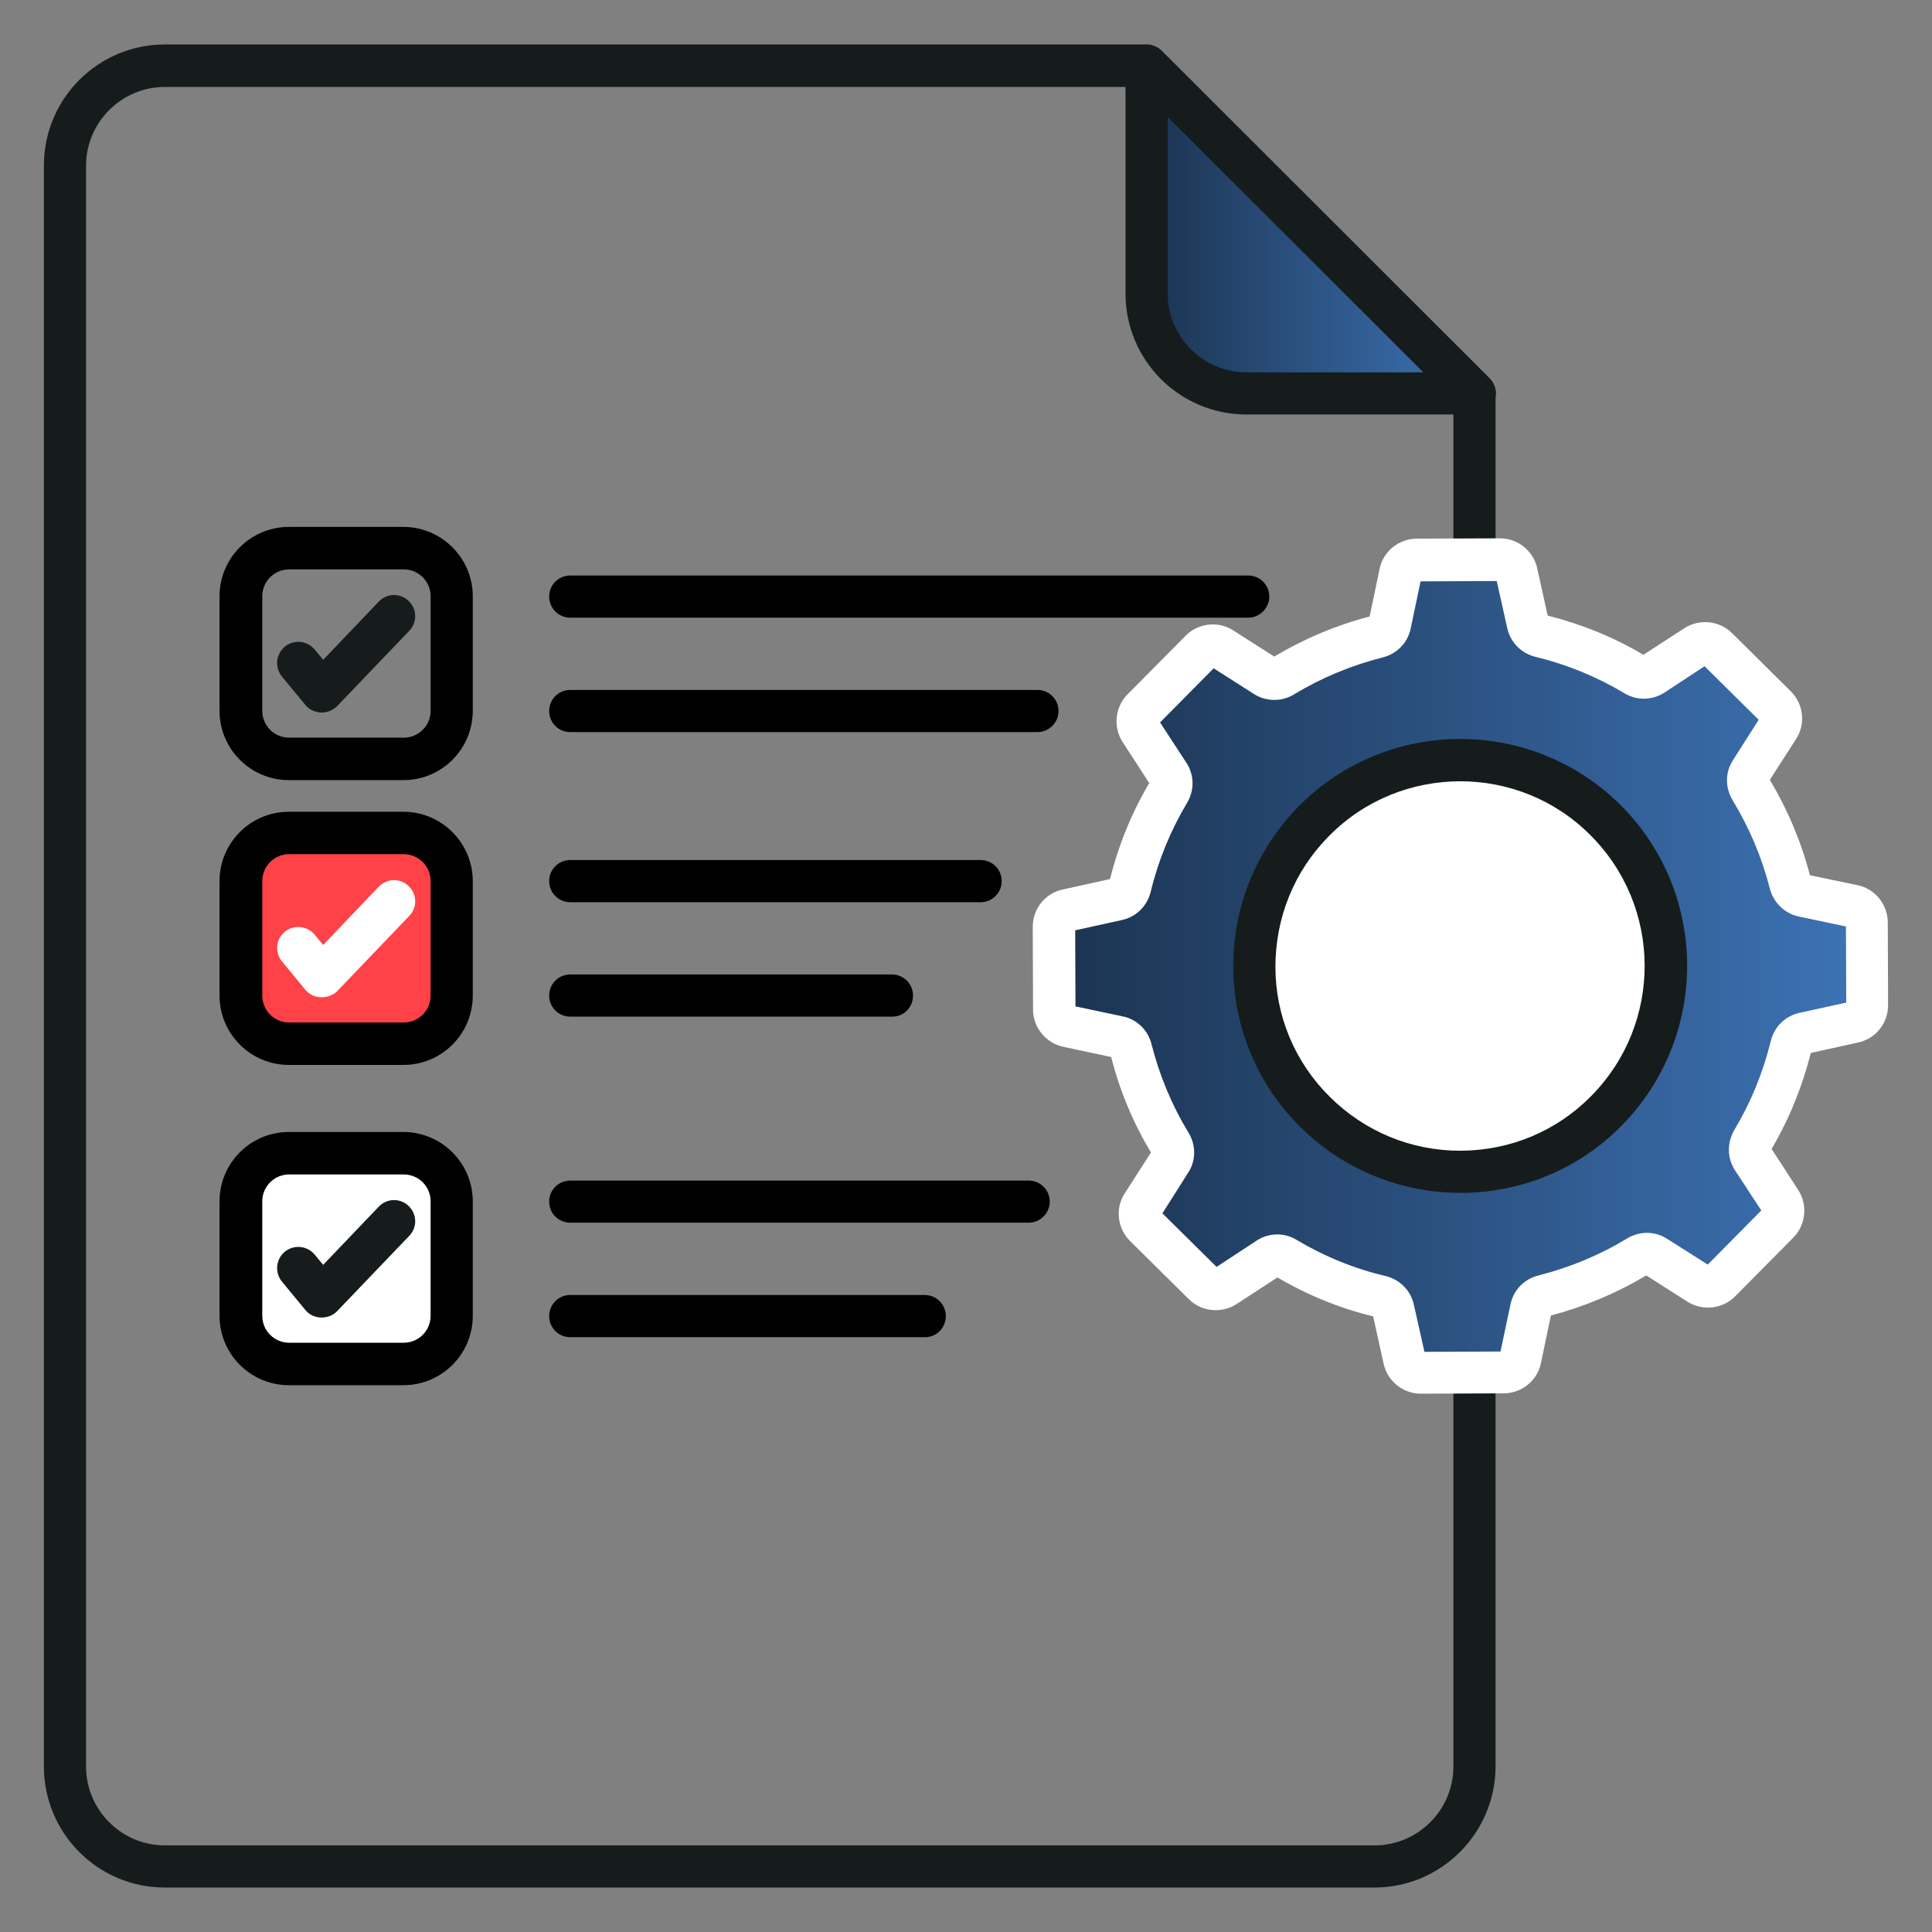
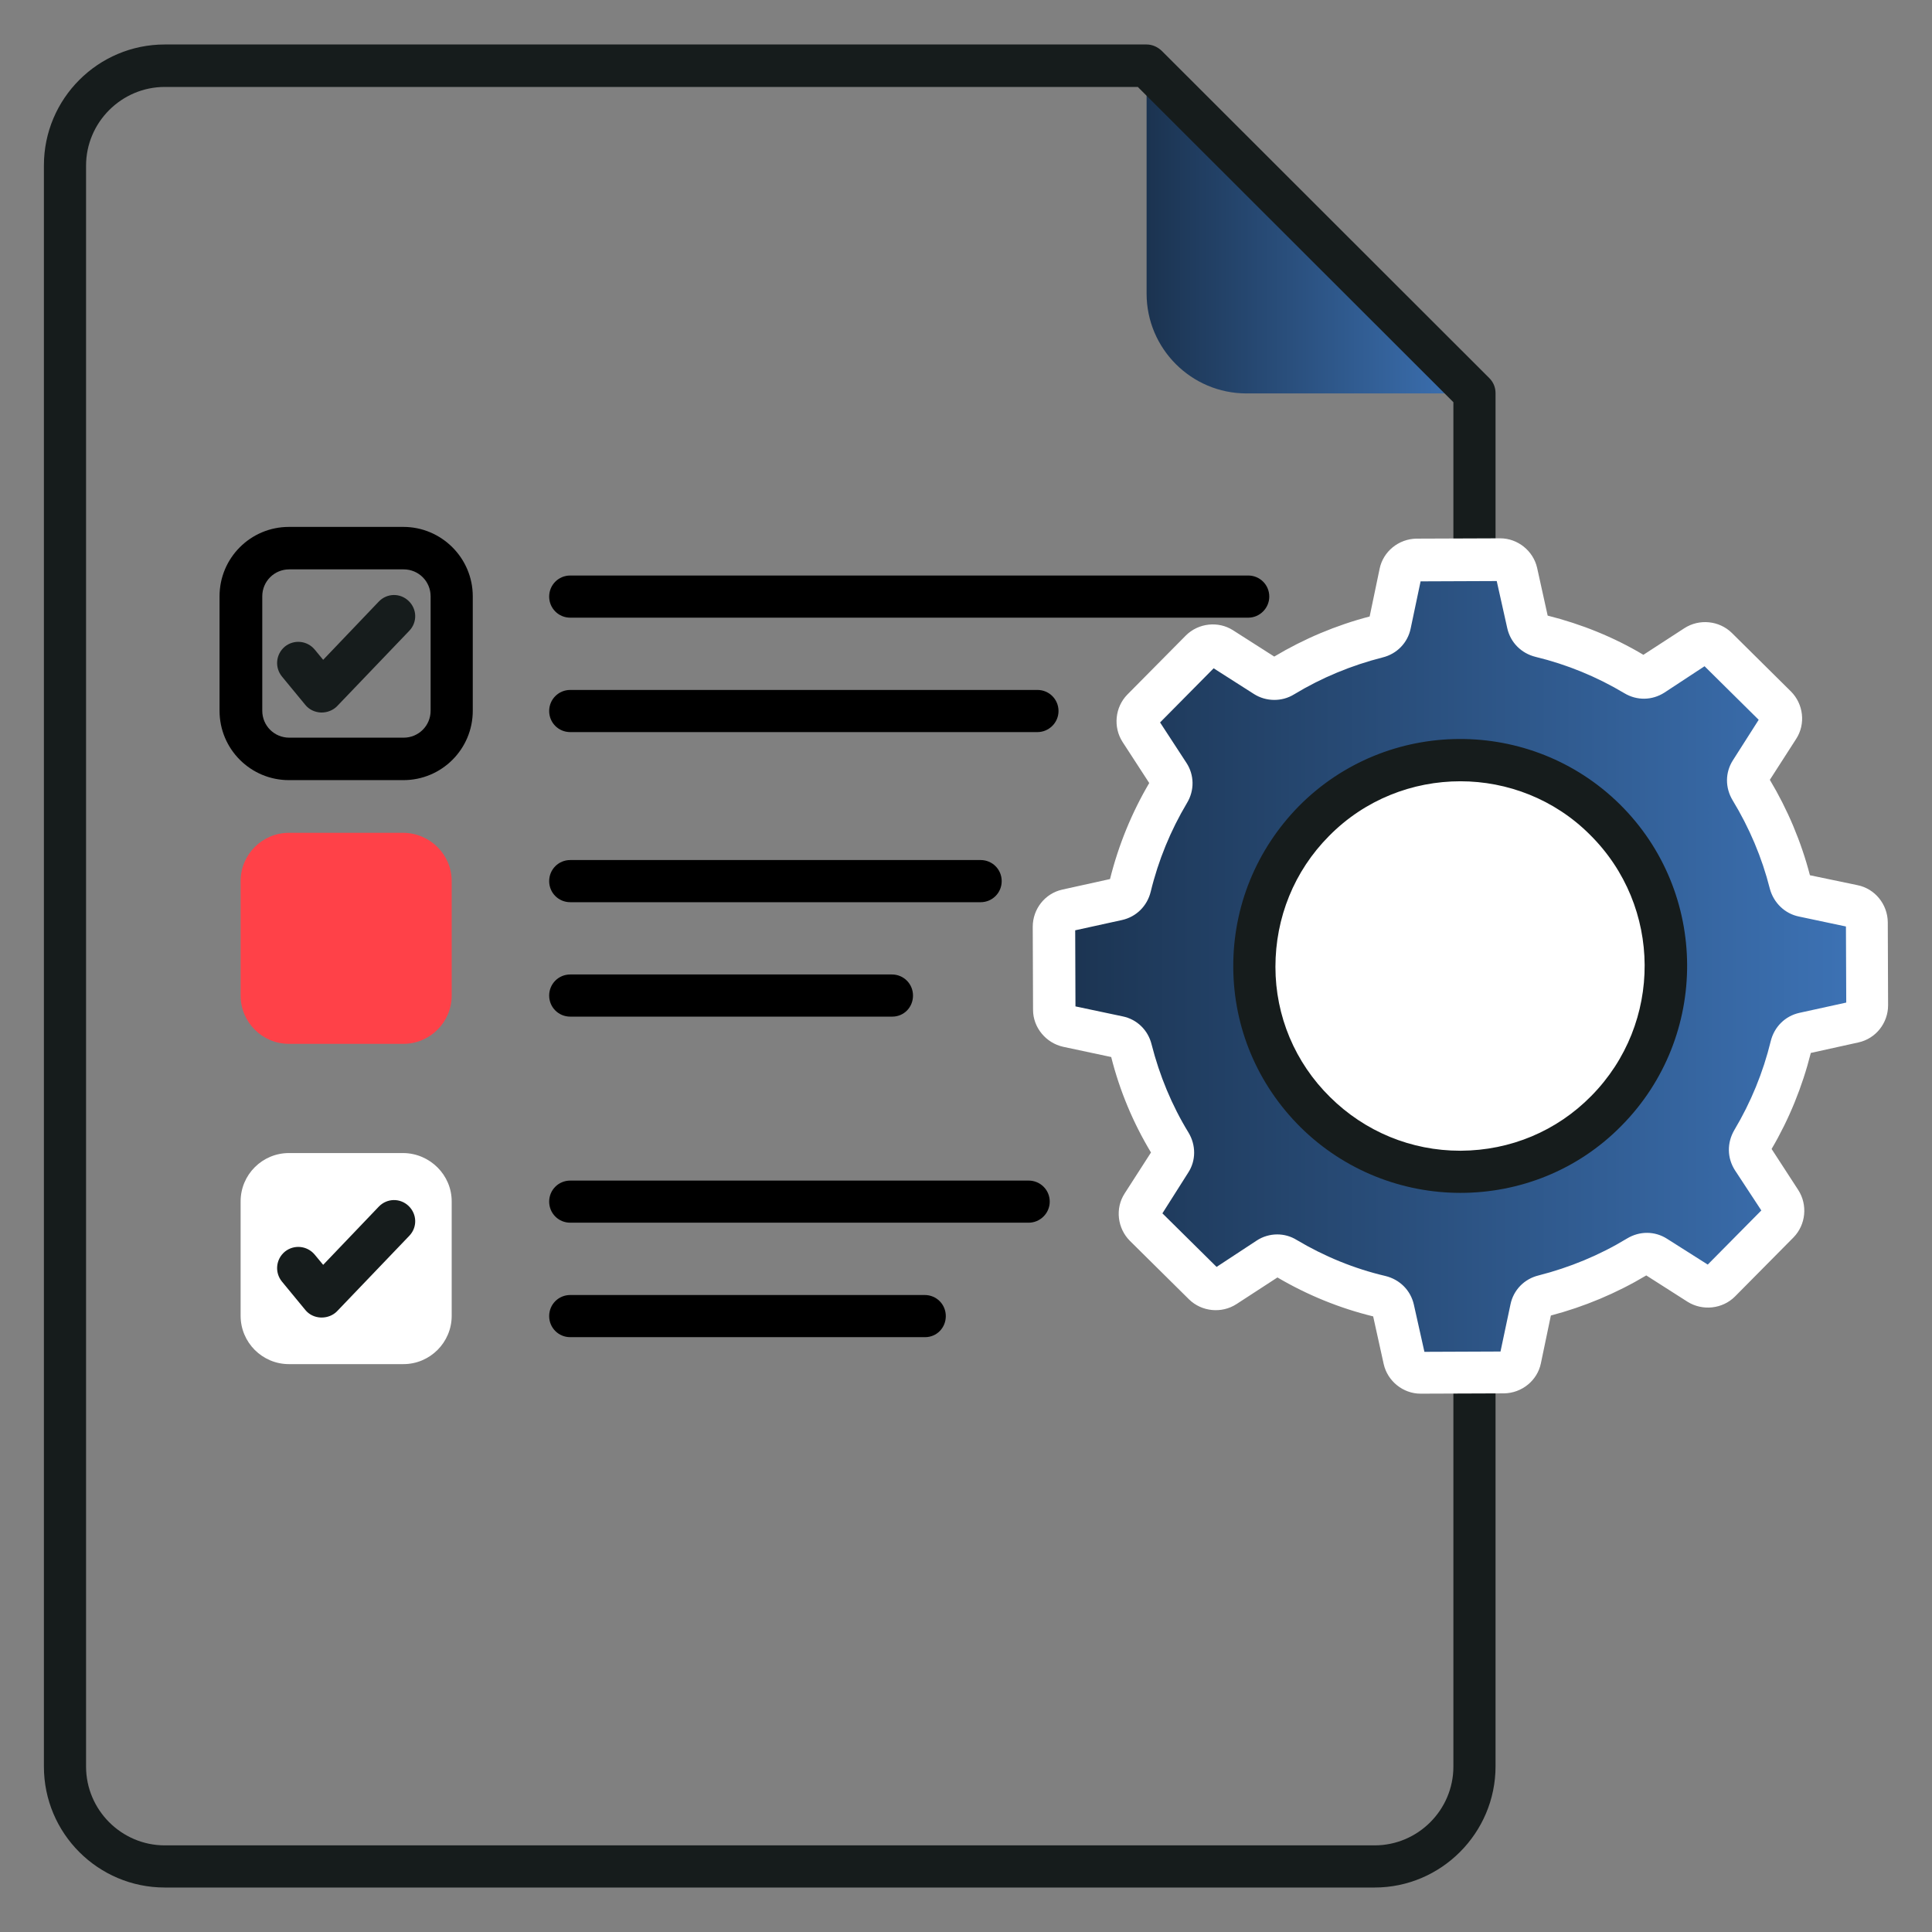
<svg xmlns="http://www.w3.org/2000/svg" width="44" height="44" viewBox="0 0 44 44" fill="none">
  <rect x="0" y="0" width="44" height="44" fill="#808080" stroke="none" />
  <path d="M33.58 8.96H28.387C27.133 8.96 26.113 7.94 26.113 6.687V1.5L33.58 8.96Z" fill="url(#paint0_linear_38_3283)" />
  <path d="M31.307 42.987H3.753C2.233 42.987 1 41.753 1 40.233V3.767C1 2.247 2.233 1.013 3.753 1.013H26.113C26.24 1.013 26.36 1.067 26.453 1.153L33.92 8.613C34.013 8.707 34.06 8.827 34.06 8.953V40.227C34.06 41.747 32.82 42.987 31.307 42.987ZM3.753 1.98C2.767 1.98 1.96 2.787 1.96 3.773V40.233C1.96 41.22 2.767 42.027 3.753 42.027H31.307C32.293 42.027 33.1 41.22 33.1 40.233V9.16L25.913 1.98H3.753Z" fill="#161C1C" />
-   <path d="M33.58 9.44H28.387C26.867 9.44 25.633 8.207 25.633 6.687V1.5C25.633 1.307 25.753 1.133 25.933 1.053C26.113 0.98 26.32 1.02 26.46 1.16L33.927 8.62C34.067 8.76 34.107 8.967 34.033 9.147C33.947 9.32 33.773 9.44 33.58 9.44ZM26.593 2.66V6.687C26.593 7.673 27.4 8.48 28.387 8.48H32.42L26.593 2.66Z" fill="#161C1C" />
  <path d="M40.507 27.84L39.173 29.187C39.047 29.313 38.847 29.333 38.7 29.24L37.707 28.607C37.58 28.527 37.427 28.527 37.3 28.607C36.627 29.02 35.9 29.32 35.153 29.507C35.013 29.54 34.9 29.653 34.867 29.8L34.627 30.953C34.587 31.127 34.433 31.253 34.253 31.253L32.36 31.26C32.18 31.26 32.027 31.133 31.987 30.96L31.733 29.807C31.7 29.66 31.587 29.553 31.447 29.52C30.7 29.34 29.973 29.047 29.293 28.647C29.167 28.573 29.007 28.573 28.887 28.653L27.9 29.293C27.747 29.393 27.553 29.373 27.42 29.247L26.073 27.913C25.947 27.787 25.927 27.587 26.02 27.44L26.653 26.447C26.733 26.32 26.733 26.167 26.653 26.04C26.24 25.367 25.94 24.647 25.753 23.9C25.72 23.76 25.607 23.647 25.46 23.613L24.307 23.373C24.133 23.333 24.007 23.18 24.007 23L24 21.1C24 20.92 24.127 20.767 24.3 20.727L25.447 20.473C25.593 20.44 25.7 20.327 25.733 20.187C25.913 19.44 26.207 18.713 26.613 18.033C26.687 17.907 26.687 17.747 26.607 17.627L25.967 16.64C25.867 16.487 25.887 16.293 26.013 16.16L27.347 14.813C27.473 14.687 27.673 14.667 27.82 14.76L28.813 15.393C28.94 15.473 29.093 15.473 29.22 15.393C29.893 14.98 30.62 14.68 31.367 14.493C31.507 14.46 31.62 14.347 31.653 14.2L31.893 13.047C31.933 12.873 32.087 12.747 32.267 12.747L34.16 12.74C34.34 12.74 34.493 12.867 34.533 13.04L34.787 14.187C34.82 14.333 34.933 14.44 35.073 14.473C35.82 14.653 36.547 14.947 37.227 15.353C37.353 15.427 37.513 15.427 37.633 15.347L38.62 14.707C38.773 14.607 38.967 14.627 39.1 14.753L40.447 16.087C40.573 16.213 40.593 16.413 40.5 16.56L39.867 17.553C39.787 17.68 39.787 17.833 39.867 17.96C40.28 18.633 40.58 19.36 40.767 20.107C40.8 20.247 40.913 20.36 41.06 20.393L42.213 20.633C42.387 20.673 42.513 20.827 42.513 21.007L42.52 22.9C42.52 23.08 42.393 23.233 42.22 23.273L41.073 23.527C40.927 23.56 40.82 23.673 40.787 23.813C40.607 24.56 40.313 25.287 39.907 25.967C39.833 26.093 39.833 26.253 39.913 26.373L40.553 27.36C40.653 27.513 40.633 27.713 40.507 27.84Z" fill="url(#paint1_linear_38_3283)" />
  <path d="M36.593 25.3C34.773 27.14 31.8 27.153 29.96 25.333C28.12 23.513 28.107 20.54 29.927 18.7C31.747 16.86 34.72 16.847 36.56 18.667C38.4 20.487 38.413 23.46 36.593 25.3Z" fill="white" />
  <path d="M32.353 31.74C31.953 31.74 31.6 31.453 31.513 31.067L31.273 29.98C30.507 29.793 29.773 29.493 29.093 29.093L28.16 29.7C27.82 29.92 27.367 29.873 27.08 29.593L25.733 28.26C25.447 27.973 25.393 27.52 25.613 27.18L26.213 26.247C25.807 25.573 25.5 24.84 25.307 24.073L24.213 23.84C23.82 23.753 23.527 23.4 23.527 23L23.52 21.107C23.52 20.7 23.8 20.347 24.193 20.26L25.28 20.02C25.473 19.247 25.773 18.513 26.173 17.833L25.567 16.9C25.347 16.56 25.393 16.107 25.673 15.82L27.007 14.473C27.293 14.187 27.747 14.14 28.08 14.353L29.02 14.953C29.7 14.547 30.427 14.24 31.193 14.04L31.42 12.953C31.5 12.56 31.853 12.273 32.26 12.267L34.16 12.26H34.167C34.567 12.26 34.92 12.547 35.007 12.933L35.247 14.02C36.013 14.213 36.747 14.507 37.427 14.913L38.36 14.307C38.7 14.087 39.153 14.133 39.44 14.413L40.787 15.747C41.073 16.033 41.127 16.487 40.907 16.827L40.307 17.76C40.713 18.44 41.02 19.167 41.22 19.933L42.307 20.16C42.7 20.24 42.987 20.593 42.993 21L43 22.893C43 23.3 42.72 23.653 42.327 23.74L41.24 23.98C41.047 24.747 40.747 25.487 40.347 26.167L40.953 27.1C41.173 27.44 41.127 27.893 40.847 28.18L39.513 29.527C39.227 29.813 38.773 29.86 38.433 29.647L37.493 29.047C36.813 29.453 36.08 29.76 35.32 29.96L35.093 31.047C35.013 31.44 34.66 31.727 34.253 31.733L32.353 31.74C32.36 31.74 32.36 31.74 32.353 31.74ZM29.087 28.113C29.24 28.113 29.393 28.153 29.533 28.24C30.16 28.613 30.84 28.893 31.553 29.06C31.88 29.14 32.127 29.387 32.2 29.713L32.44 30.787L34.173 30.78L34.4 29.707C34.467 29.38 34.713 29.127 35.04 29.047C35.747 28.867 36.427 28.587 37.053 28.207C37.34 28.033 37.687 28.033 37.967 28.213L38.893 28.8L40.113 27.567L39.513 26.653C39.333 26.373 39.327 26.027 39.5 25.733C39.873 25.107 40.153 24.427 40.327 23.713C40.407 23.387 40.653 23.14 40.98 23.067L42.047 22.833L42.04 21.1L40.967 20.873C40.647 20.807 40.393 20.56 40.307 20.24C40.127 19.527 39.84 18.853 39.46 18.227C39.287 17.94 39.287 17.593 39.467 17.313L40.053 16.393L38.82 15.173L37.907 15.773C37.627 15.953 37.28 15.96 36.993 15.787C36.367 15.413 35.687 15.133 34.973 14.96C34.647 14.88 34.4 14.633 34.327 14.307L34.087 13.233L32.353 13.24L32.127 14.313C32.06 14.64 31.813 14.893 31.487 14.973C30.78 15.153 30.1 15.433 29.473 15.813C29.193 15.987 28.833 15.98 28.56 15.807L27.64 15.22L26.42 16.453L27.02 17.373C27.2 17.647 27.207 18 27.033 18.287C26.66 18.913 26.38 19.593 26.207 20.307C26.127 20.633 25.88 20.88 25.553 20.953L24.487 21.187L24.493 22.92L25.567 23.147C25.893 23.213 26.147 23.46 26.227 23.787C26.407 24.493 26.687 25.173 27.067 25.793C27.24 26.08 27.24 26.433 27.06 26.707L26.473 27.633L27.707 28.853L28.62 28.253C28.76 28.16 28.927 28.113 29.087 28.113Z" fill="white" />
  <path d="M33.26 27.167C31.947 27.167 30.627 26.667 29.62 25.673C28.64 24.7 28.093 23.407 28.087 22.027C28.08 20.647 28.613 19.347 29.58 18.36C31.587 16.333 34.867 16.32 36.893 18.32C38.92 20.327 38.933 23.607 36.933 25.633C35.927 26.66 34.593 27.167 33.26 27.167ZM33.26 17.793C32.173 17.793 31.087 18.207 30.267 19.04C29.473 19.84 29.047 20.9 29.047 22.02C29.047 23.14 29.493 24.2 30.293 24.987C31.087 25.773 32.14 26.207 33.253 26.207H33.273C34.4 26.2 35.453 25.76 36.24 24.96C37.873 23.307 37.86 20.64 36.207 19.007C35.4 18.2 34.327 17.793 33.26 17.793Z" fill="#161C1C" />
  <path d="M9.187 17.767H6.58C5.707 17.767 5 17.06 5 16.187V13.58C5 12.707 5.707 12 6.58 12H9.187C10.053 12 10.767 12.707 10.767 13.58V16.187C10.767 17.06 10.06 17.767 9.187 17.767ZM6.587 12.967C6.247 12.967 5.973 13.24 5.973 13.58V16.187C5.973 16.527 6.247 16.8 6.587 16.8H9.193C9.533 16.8 9.807 16.527 9.807 16.187V13.58C9.807 13.24 9.533 12.967 9.193 12.967H6.587Z" fill="black" />
  <path d="M7.327 16.227C7.32 16.227 7.313 16.227 7.307 16.227C7.167 16.22 7.04 16.16 6.953 16.053L6.42 15.406C6.253 15.2 6.28 14.9 6.487 14.726C6.693 14.56 6.993 14.586 7.167 14.793L7.36 15.027L8.627 13.7C8.813 13.507 9.113 13.5 9.307 13.687C9.5 13.873 9.507 14.173 9.32 14.367L7.673 16.087C7.587 16.173 7.46 16.227 7.327 16.227Z" fill="#161C1C" />
  <path d="M28.427 14.067H12.987C12.72 14.067 12.507 13.853 12.507 13.587C12.507 13.32 12.72 13.107 12.987 13.107H28.427C28.693 13.107 28.907 13.32 28.907 13.587C28.907 13.847 28.693 14.067 28.427 14.067Z" fill="black" />
  <path d="M23.627 16.673H12.987C12.72 16.673 12.507 16.46 12.507 16.193C12.507 15.927 12.72 15.713 12.987 15.713H23.627C23.893 15.713 24.107 15.927 24.107 16.193C24.107 16.46 23.887 16.673 23.627 16.673Z" fill="black" />
  <path d="M10.287 20.067V22.673C10.287 23.28 9.793 23.773 9.187 23.773H6.58C5.973 23.773 5.48 23.28 5.48 22.673V20.067C5.48 19.46 5.973 18.967 6.58 18.967H9.187C9.793 18.973 10.287 19.46 10.287 20.067Z" fill="#FF4148" />
-   <path d="M9.187 24.253H6.58C5.707 24.253 5 23.547 5 22.673V20.067C5 19.193 5.707 18.487 6.58 18.487H9.187C10.053 18.487 10.767 19.193 10.767 20.067V22.673C10.767 23.547 10.06 24.253 9.187 24.253ZM6.587 19.453C6.247 19.453 5.973 19.727 5.973 20.067V22.673C5.973 23.013 6.247 23.287 6.587 23.287H9.193C9.533 23.287 9.807 23.013 9.807 22.673V20.067C9.807 19.727 9.533 19.453 9.193 19.453H6.587Z" fill="black" />
-   <path d="M7.327 22.713C7.32 22.713 7.313 22.713 7.307 22.713C7.167 22.706 7.04 22.646 6.953 22.54L6.42 21.893C6.253 21.686 6.28 21.387 6.487 21.22C6.693 21.053 6.993 21.08 7.167 21.287L7.36 21.52L8.627 20.193C8.813 20 9.113 19.993 9.307 20.18C9.5 20.366 9.507 20.666 9.32 20.86L7.673 22.58C7.587 22.66 7.46 22.713 7.327 22.713Z" fill="white" />
  <path d="M22.333 20.547H12.987C12.72 20.547 12.507 20.333 12.507 20.067C12.507 19.8 12.72 19.587 12.987 19.587H22.333C22.6 19.587 22.813 19.8 22.813 20.067C22.813 20.333 22.6 20.547 22.333 20.547Z" fill="black" />
  <path d="M20.32 23.153H12.987C12.72 23.153 12.507 22.94 12.507 22.673C12.507 22.407 12.72 22.193 12.987 22.193H20.313C20.58 22.193 20.793 22.407 20.793 22.673C20.793 22.94 20.587 23.153 20.32 23.153Z" fill="black" />
  <path d="M10.287 27.36V29.967C10.287 30.573 9.793 31.067 9.187 31.067H6.58C5.973 31.067 5.48 30.573 5.48 29.967V27.36C5.48 26.753 5.973 26.26 6.58 26.26H9.187C9.793 26.267 10.287 26.76 10.287 27.36Z" fill="white" />
-   <path d="M9.187 31.547H6.58C5.707 31.547 5 30.84 5 29.966V27.36C5 26.486 5.707 25.78 6.58 25.78H9.187C10.053 25.78 10.767 26.486 10.767 27.36V29.966C10.767 30.84 10.06 31.547 9.187 31.547ZM6.587 26.747C6.247 26.747 5.973 27.02 5.973 27.36V29.966C5.973 30.306 6.247 30.58 6.587 30.58H9.193C9.533 30.58 9.807 30.306 9.807 29.966V27.36C9.807 27.02 9.533 26.747 9.193 26.747H6.587Z" fill="black" />
  <path d="M7.327 30.006C7.32 30.006 7.313 30.006 7.307 30.006C7.167 30 7.04 29.94 6.953 29.833L6.42 29.186C6.253 28.98 6.28 28.68 6.487 28.506C6.693 28.34 6.993 28.366 7.167 28.573L7.36 28.806L8.627 27.48C8.813 27.287 9.113 27.28 9.307 27.466C9.5 27.653 9.507 27.953 9.32 28.146L7.673 29.866C7.587 29.953 7.46 30.006 7.327 30.006Z" fill="#161C1C" />
  <path d="M23.427 27.846H12.987C12.72 27.846 12.507 27.633 12.507 27.366C12.507 27.1 12.72 26.887 12.987 26.887H23.427C23.693 26.887 23.907 27.1 23.907 27.366C23.907 27.633 23.687 27.846 23.427 27.846Z" fill="black" />
  <path d="M21.067 30.453H12.987C12.72 30.453 12.507 30.24 12.507 29.973C12.507 29.706 12.72 29.493 12.987 29.493H21.06C21.327 29.493 21.54 29.706 21.54 29.973C21.54 30.24 21.333 30.453 21.067 30.453Z" fill="black" />
  <defs>
    <linearGradient id="paint0_linear_38_3283" x1="33.58" y1="3.197" x2="26.113" y2="3.197" gradientUnits="userSpaceOnUse">
      <stop stop-color="#3D73B6" />
      <stop offset="1" stop-color="#1B3350" />
    </linearGradient>
    <linearGradient id="paint1_linear_38_3283" x1="42.52" y1="16.954" x2="24" y2="16.954" gradientUnits="userSpaceOnUse">
      <stop stop-color="#3D73B6" />
      <stop offset="1" stop-color="#1B3350" />
    </linearGradient>
  </defs>
</svg>